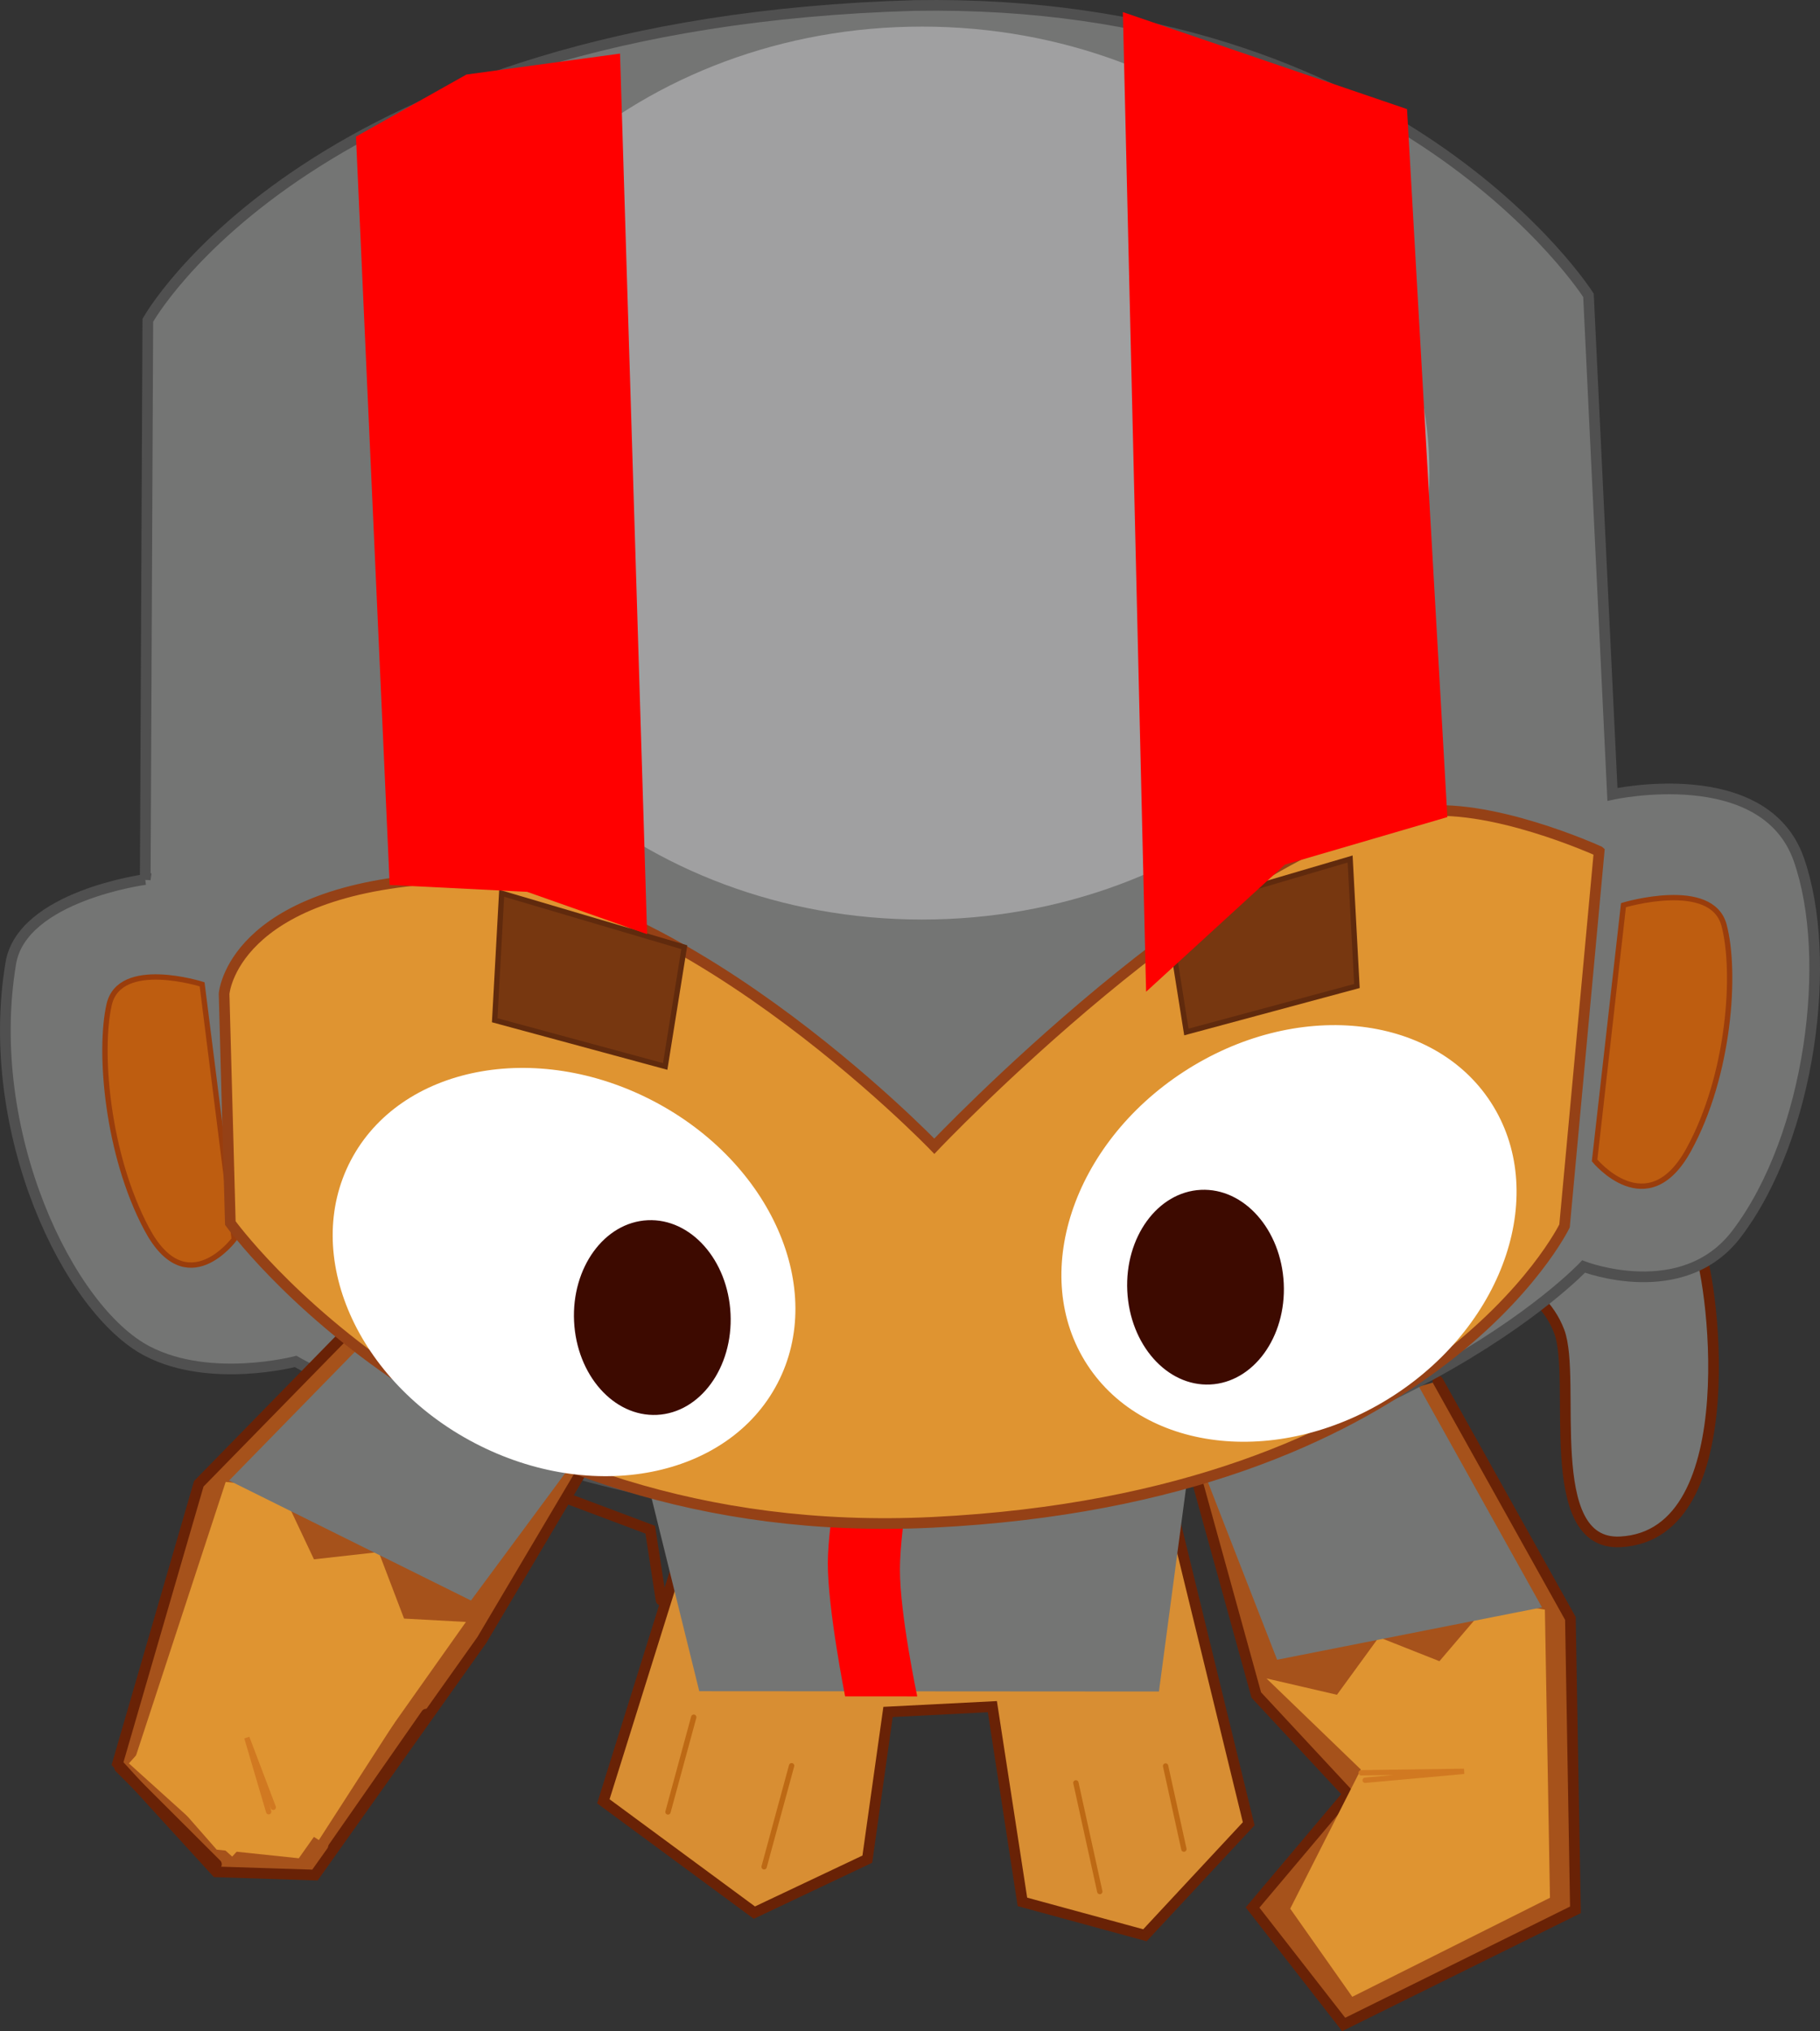
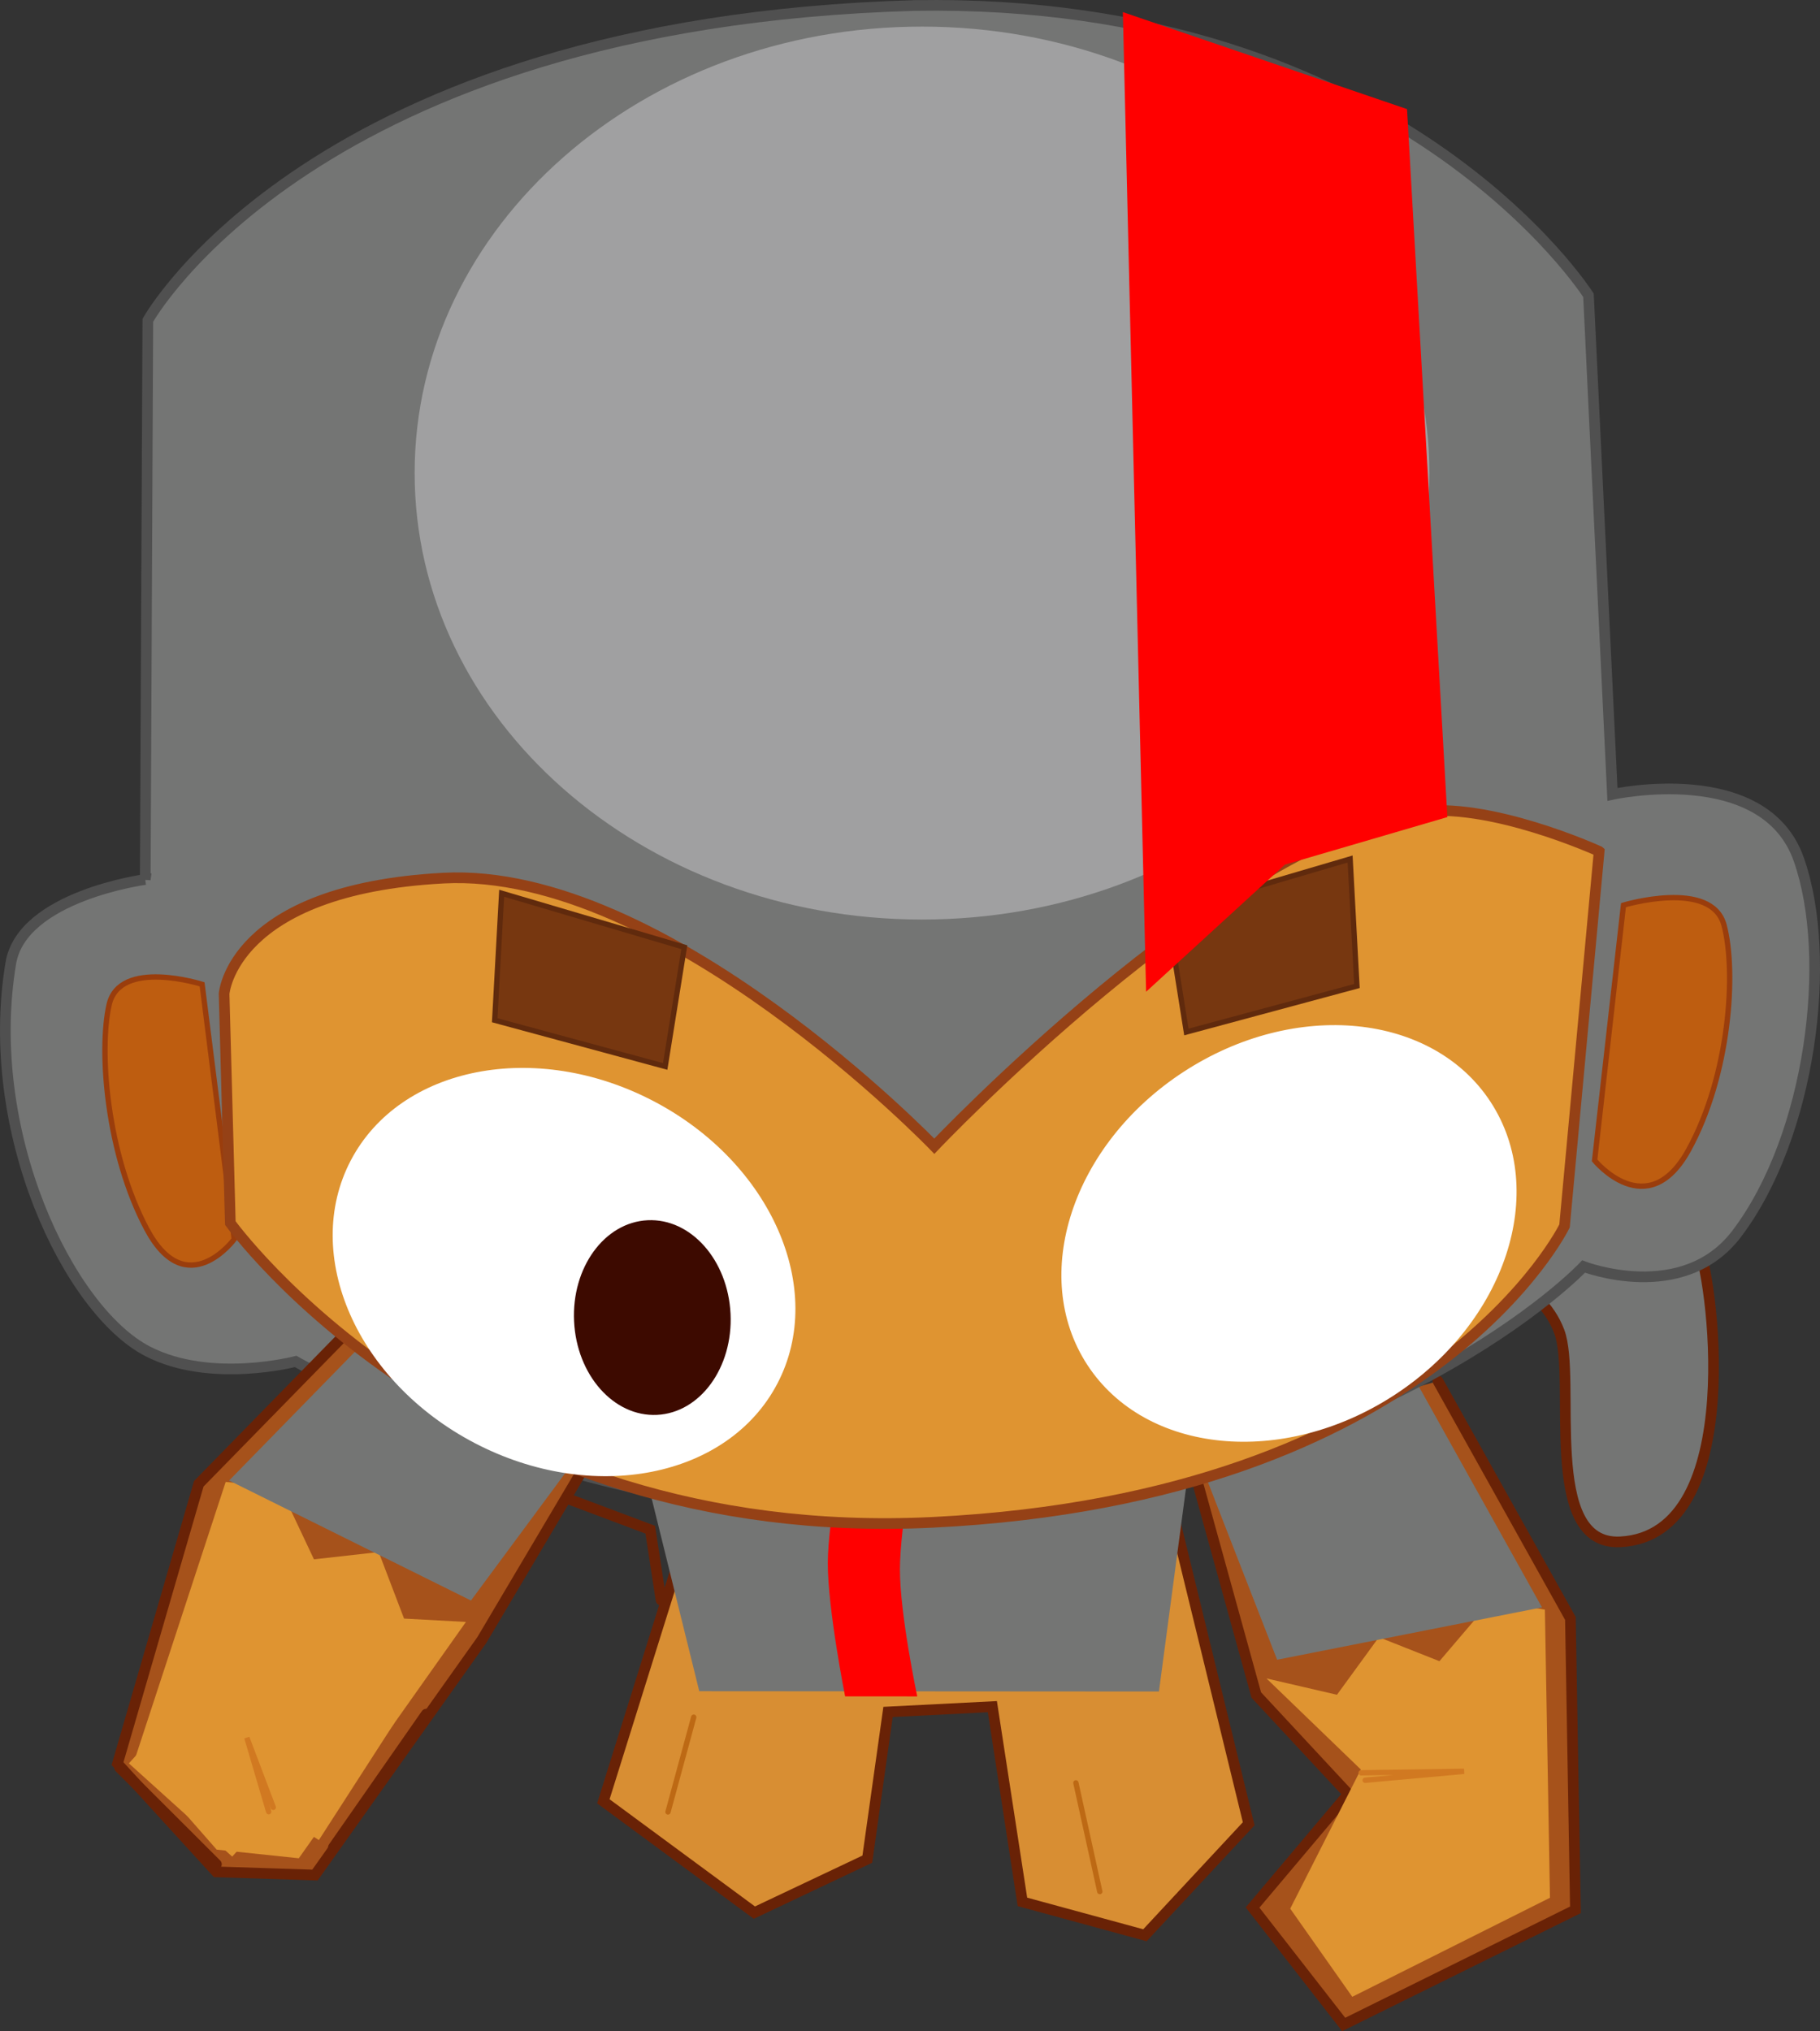
<svg xmlns="http://www.w3.org/2000/svg" version="1.1" width="85.307" height="95.212" viewBox="0,0,85.307,95.212">
  <rect x="0" y="0" width="85.307" height="95.212" fill="#333333" stroke="none" />
  <g transform="translate(-197.347,-119.952)">
    <g data-paper-data="{&quot;isPaintingLayer&quot;:true}" fill-rule="nonzero" stroke-linejoin="miter" stroke-miterlimit="10" stroke-dasharray="" stroke-dashoffset="0" style="mix-blend-mode: normal">
      <path d="M223.768,190.132l4.058,1.525l0.505,3.298" fill="none" stroke="#692206" stroke-width="0.5" stroke-linecap="round" />
      <path d="M230.215,189.716c0,0 6.903,1.17 11.431,1.428c4.528,0.258 10.253,-2.015 10.253,-2.015l3.977,16.312l-4.864,5.226l-5.742,-1.565l-1.409,-9.151l-4.89,0.248l-0.971,6.9l-5.294,2.507l-7.079,-5.219l4.589,-14.67z" fill="#d88e33" stroke="#692206" stroke-width="0.5" stroke-linecap="round" />
      <path d="M228.657,204.887l1.207,-4.442" fill="none" stroke="#bd6914" stroke-width="0.25" stroke-linecap="round" />
-       <path d="M233.163,207.458l1.288,-4.738" fill="none" stroke="#bd6914" stroke-width="0.25" stroke-linecap="round" />
      <path d="M226.251,183.55l27.563,-0.437l-2.145,16.128l-21.546,-0.014z" fill="#747574" stroke="#692206" stroke-width="0" stroke-linecap="butt" />
      <path d="M236.966,187.042l3.381,0.002c0,0 -0.818,4.453 -0.819,6.47c-0.001,2.12 0.812,5.957 0.812,5.957l-3.381,-0.002c0,0 -0.813,-4.08 -0.811,-6.241c0.001,-1.963 0.819,-6.187 0.819,-6.187z" fill="#ff0000" stroke="none" stroke-width="0" stroke-linecap="butt" />
      <path d="M248.896,208.618l-1.12,-5.095" fill="none" stroke="#bd6914" stroke-width="0.25" stroke-linecap="round" />
-       <path d="M252.838,206.629l-0.857,-3.896" fill="none" stroke="#bd6914" stroke-width="0.25" stroke-linecap="round" />
      <path d="M264.747,184.69l6.208,11.127l0.236,13.658l-10.863,5.374l-4.271,-5.482l4.487,-5.323l-4.313,-4.639l-3.141,-11.37" fill="#a6521b" stroke="#692206" stroke-width="0.5" stroke-linecap="round" />
      <path d="M270.206,173.249c0,0 5.794,3.385 6.684,4.955c0.704,1.242 2.421,13.721 -3.599,14.022c-3.734,0.187 -2.022,-7.633 -2.859,-9.859c-0.924,-2.459 -3.869,-3.035 -3.869,-3.035" fill="#747574" stroke="#692206" stroke-width="0.5" stroke-linecap="round" />
      <path d="M269.997,208.909l-9.266,4.643l-2.909,-4.132l3.309,-6.524l-4.422,-4.268l3.304,0.766l1.965,-2.698l2.838,1.124l2.42,-2.837l2.523,0.422z" fill="#df9431" stroke="#692206" stroke-width="0" stroke-linecap="round" />
      <path d="M263.266,183.893l6.356,11.404l-12.414,2.455l-4.394,-11.278" fill="#747574" stroke="#174752" stroke-width="0" stroke-linecap="round" />
      <path d="M204.155,161.179l0.121,-26.211c0,0 7.718,-13.954 35.933,-14.758c22.749,-0.383 31.593,13.586 31.593,13.586l1.123,23.393c0,0 7.112,-1.567 8.735,3.048c1.623,4.616 0.567,12.97 -2.914,17.552c-2.526,3.325 -7.172,1.531 -7.172,1.531c0,0 -9.128,9.721 -29.992,11.52c-15.771,1.36 -30.377,-7.071 -30.377,-7.071c0,0 -3.983,1.048 -6.933,-0.472c-3.712,-1.912 -7.737,-10.296 -6.419,-18.196c0.526,-3.152 6.302,-3.923 6.302,-3.923z" fill="#747574" stroke="#505050" stroke-width="0.5" stroke-linecap="round" />
      <path d="M225.944,186.678l-6.012,10.149l-7.822,11.018l-4.624,-0.15l-4.631,-5.073l3.809,-13.118l8.908,-9.11" data-paper-data="{&quot;index&quot;:null}" fill="#a6521b" stroke="#692206" stroke-width="0.5" stroke-linecap="round" />
      <path d="M207.925,189.418l2.546,0.254l1.592,3.373l3.034,-0.34l1.189,3.118l2.9,0.157l-7.834,11.078l-3.849,-0.405l-3.804,-4.339z" data-paper-data="{&quot;index&quot;:null}" fill="#df9431" stroke="#692206" stroke-width="0" stroke-linecap="round" />
      <path d="M226.62,185.245l-7.198,9.731l-11.336,-5.625l9.124,-9.339" data-paper-data="{&quot;index&quot;:null}" fill="#747574" stroke="#174752" stroke-width="0" stroke-linecap="round" />
      <path d="M272.089,174.347l1.353,-11.966c0,0 4.134,-1.244 4.715,0.941c0.581,2.184 0.269,7.024 -1.663,10.535c-1.932,3.511 -4.405,0.49 -4.405,0.49z" data-paper-data="{&quot;index&quot;:null}" fill="#be5d10" stroke="#9a3d0c" stroke-width="0.25" stroke-linecap="round" />
      <path d="M208.326,178.04c0,0 -2.233,3.025 -4.1,-0.476c-1.867,-3.501 -2.258,-8.334 -1.764,-10.517c0.494,-2.184 4.358,-0.955 4.358,-0.955l1.506,11.948z" data-paper-data="{&quot;index&quot;:null}" fill="#be5d10" stroke="#9a3d0c" stroke-width="0.25" stroke-linecap="round" />
      <path d="M272.302,159.859l-1.622,17.559c0,0 -6.153,12.727 -29.59,13.892c-22.084,1.098 -32.947,-14.028 -32.947,-14.028l-0.292,-10.744c0,0 0.354,-4.892 10.273,-5.424c10.385,-0.557 23.016,12.567 23.016,12.567c0,0 13.397,-14.136 22.557,-15.651c3.387,-0.56 8.604,1.828 8.604,1.828z" fill="#df9431" stroke="#954116" stroke-width="0.5" stroke-linecap="round" />
      <path d="M233.786,184.803c-2.312,4.427 -8.665,5.678 -14.188,2.793c-5.523,-2.885 -8.126,-8.813 -5.814,-13.24c2.312,-4.427 8.665,-5.678 14.188,-2.793c5.523,2.885 8.126,8.813 5.814,13.24z" fill="#ffffff" stroke="#954116" stroke-width="0" stroke-linecap="butt" />
      <path d="M231.589,181.536c0.121,2.519 -1.423,4.64 -3.448,4.738c-2.025,0.097 -3.765,-1.866 -3.886,-4.386c-0.121,-2.519 1.423,-4.64 3.448,-4.738c2.025,-0.097 3.765,1.866 3.886,4.386z" fill="#3d0a00" stroke="none" stroke-width="0" stroke-linecap="butt" />
      <path d="M252.829,170.191c5.222,-3.401 11.664,-2.764 14.39,1.421c2.726,4.186 0.703,10.335 -4.519,13.736c-5.222,3.401 -11.664,2.764 -14.39,-1.421c-2.726,-4.186 -0.703,-10.335 4.519,-13.736z" data-paper-data="{&quot;index&quot;:null}" fill="#ffffff" stroke="#954116" stroke-width="0" stroke-linecap="butt" />
-       <path d="M253.633,175.726c2.025,-0.097 3.765,1.866 3.886,4.386c0.121,2.519 -1.423,4.64 -3.448,4.738c-2.025,0.097 -3.765,-1.866 -3.886,-4.386c-0.121,-2.519 1.423,-4.64 3.448,-4.738z" data-paper-data="{&quot;index&quot;:null}" fill="#3d0a00" stroke="none" stroke-width="0" stroke-linecap="butt" />
      <path d="M260.949,166.171l-7.994,2.155l-0.889,-5.589l8.564,-2.519z" data-paper-data="{&quot;index&quot;:null}" fill="#773710" stroke="#602a0d" stroke-width="0.25" stroke-linecap="round" />
      <path d="M220.861,161.823l8.561,2.53l-0.896,5.588l-7.991,-2.165z" data-paper-data="{&quot;index&quot;:null}" fill="#773710" stroke="#602a0d" stroke-width="0.25" stroke-linecap="round" />
      <path d="M240.55,163.055c-13.134,-0.008 -23.775,-9.385 -23.768,-20.943c0.007,-11.558 10.661,-20.921 23.795,-20.913c13.134,0.008 23.775,9.385 23.768,20.943c-0.007,11.558 -10.661,20.921 -23.795,20.913z" fill="#a0a0a1" stroke="none" stroke-width="0" stroke-linecap="butt" />
      <path d="M207.952,203.408l3.533,-5.483l4.341,2.797l-3.533,5.483z" fill="#df9431" stroke="none" stroke-width="0" stroke-linecap="butt" />
      <path d="M212.973,206.55l4.353,-6.248" fill="none" stroke="#692206" stroke-width="0.5" stroke-linecap="round" />
      <path d="M208.231,206.98l-4.843,-4.37l3.46,-3.834l4.843,4.37z" fill="#df9431" stroke="none" stroke-width="0" stroke-linecap="butt" />
      <path d="M202.953,202.809l4.538,4.53" fill="none" stroke="#692206" stroke-width="0.5" stroke-linecap="round" />
      <path d="M209.941,204.876l-1.023,-3.47l1.237,3.264" fill="none" stroke="#d17921" stroke-width="0.25" stroke-linecap="round" />
      <path d="M261.148,203.052l4.823,-0.069l-4.635,0.418" fill="none" stroke="#d17921" stroke-width="0.25" stroke-linecap="round" />
-       <path d="M214.289,126.499l1.563,34.697l6.252,0.313l5.314,1.876l-1.25,-40.636l-6.877,0.938z" fill="#ff0000" stroke="#ff0000" stroke-width="0.5" stroke-linecap="round" />
      <path d="M250.236,120.872l1.068,45.012l6.144,-5.627l7.479,-2.188l-1.87,-32.821z" fill="#ff0000" stroke="#ff0000" stroke-width="0.5" stroke-linecap="round" />
    </g>
  </g>
</svg>